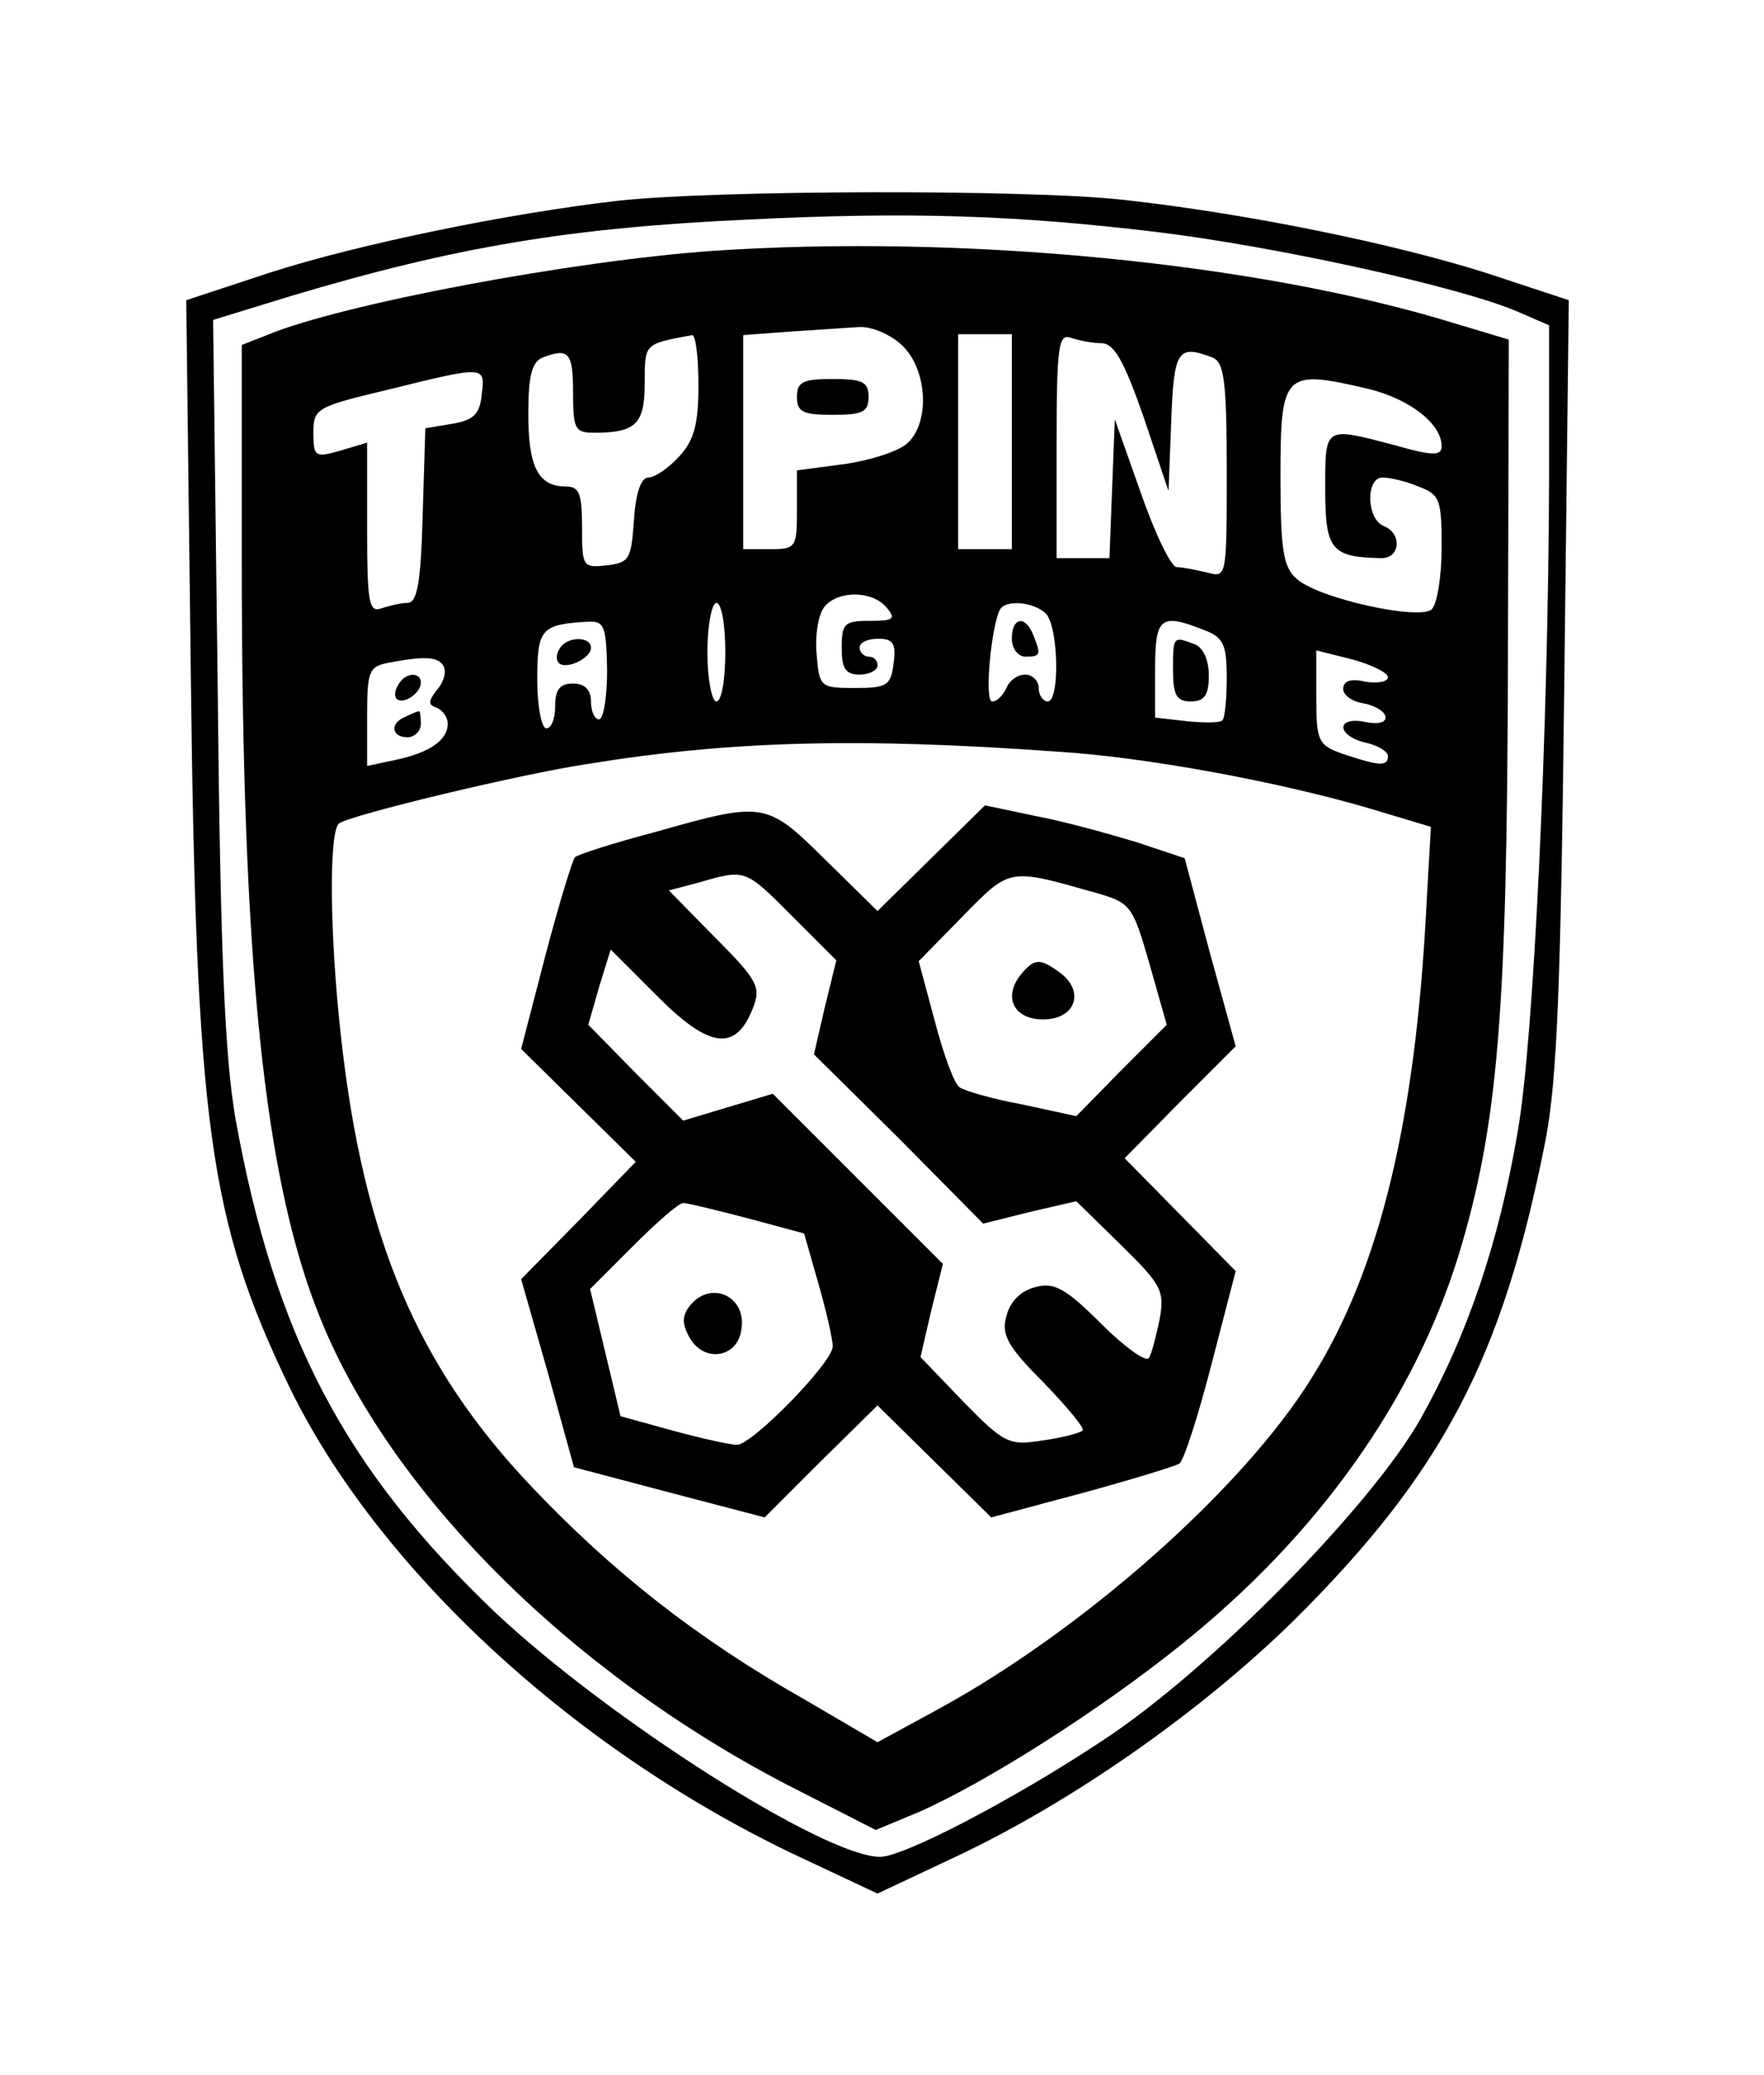
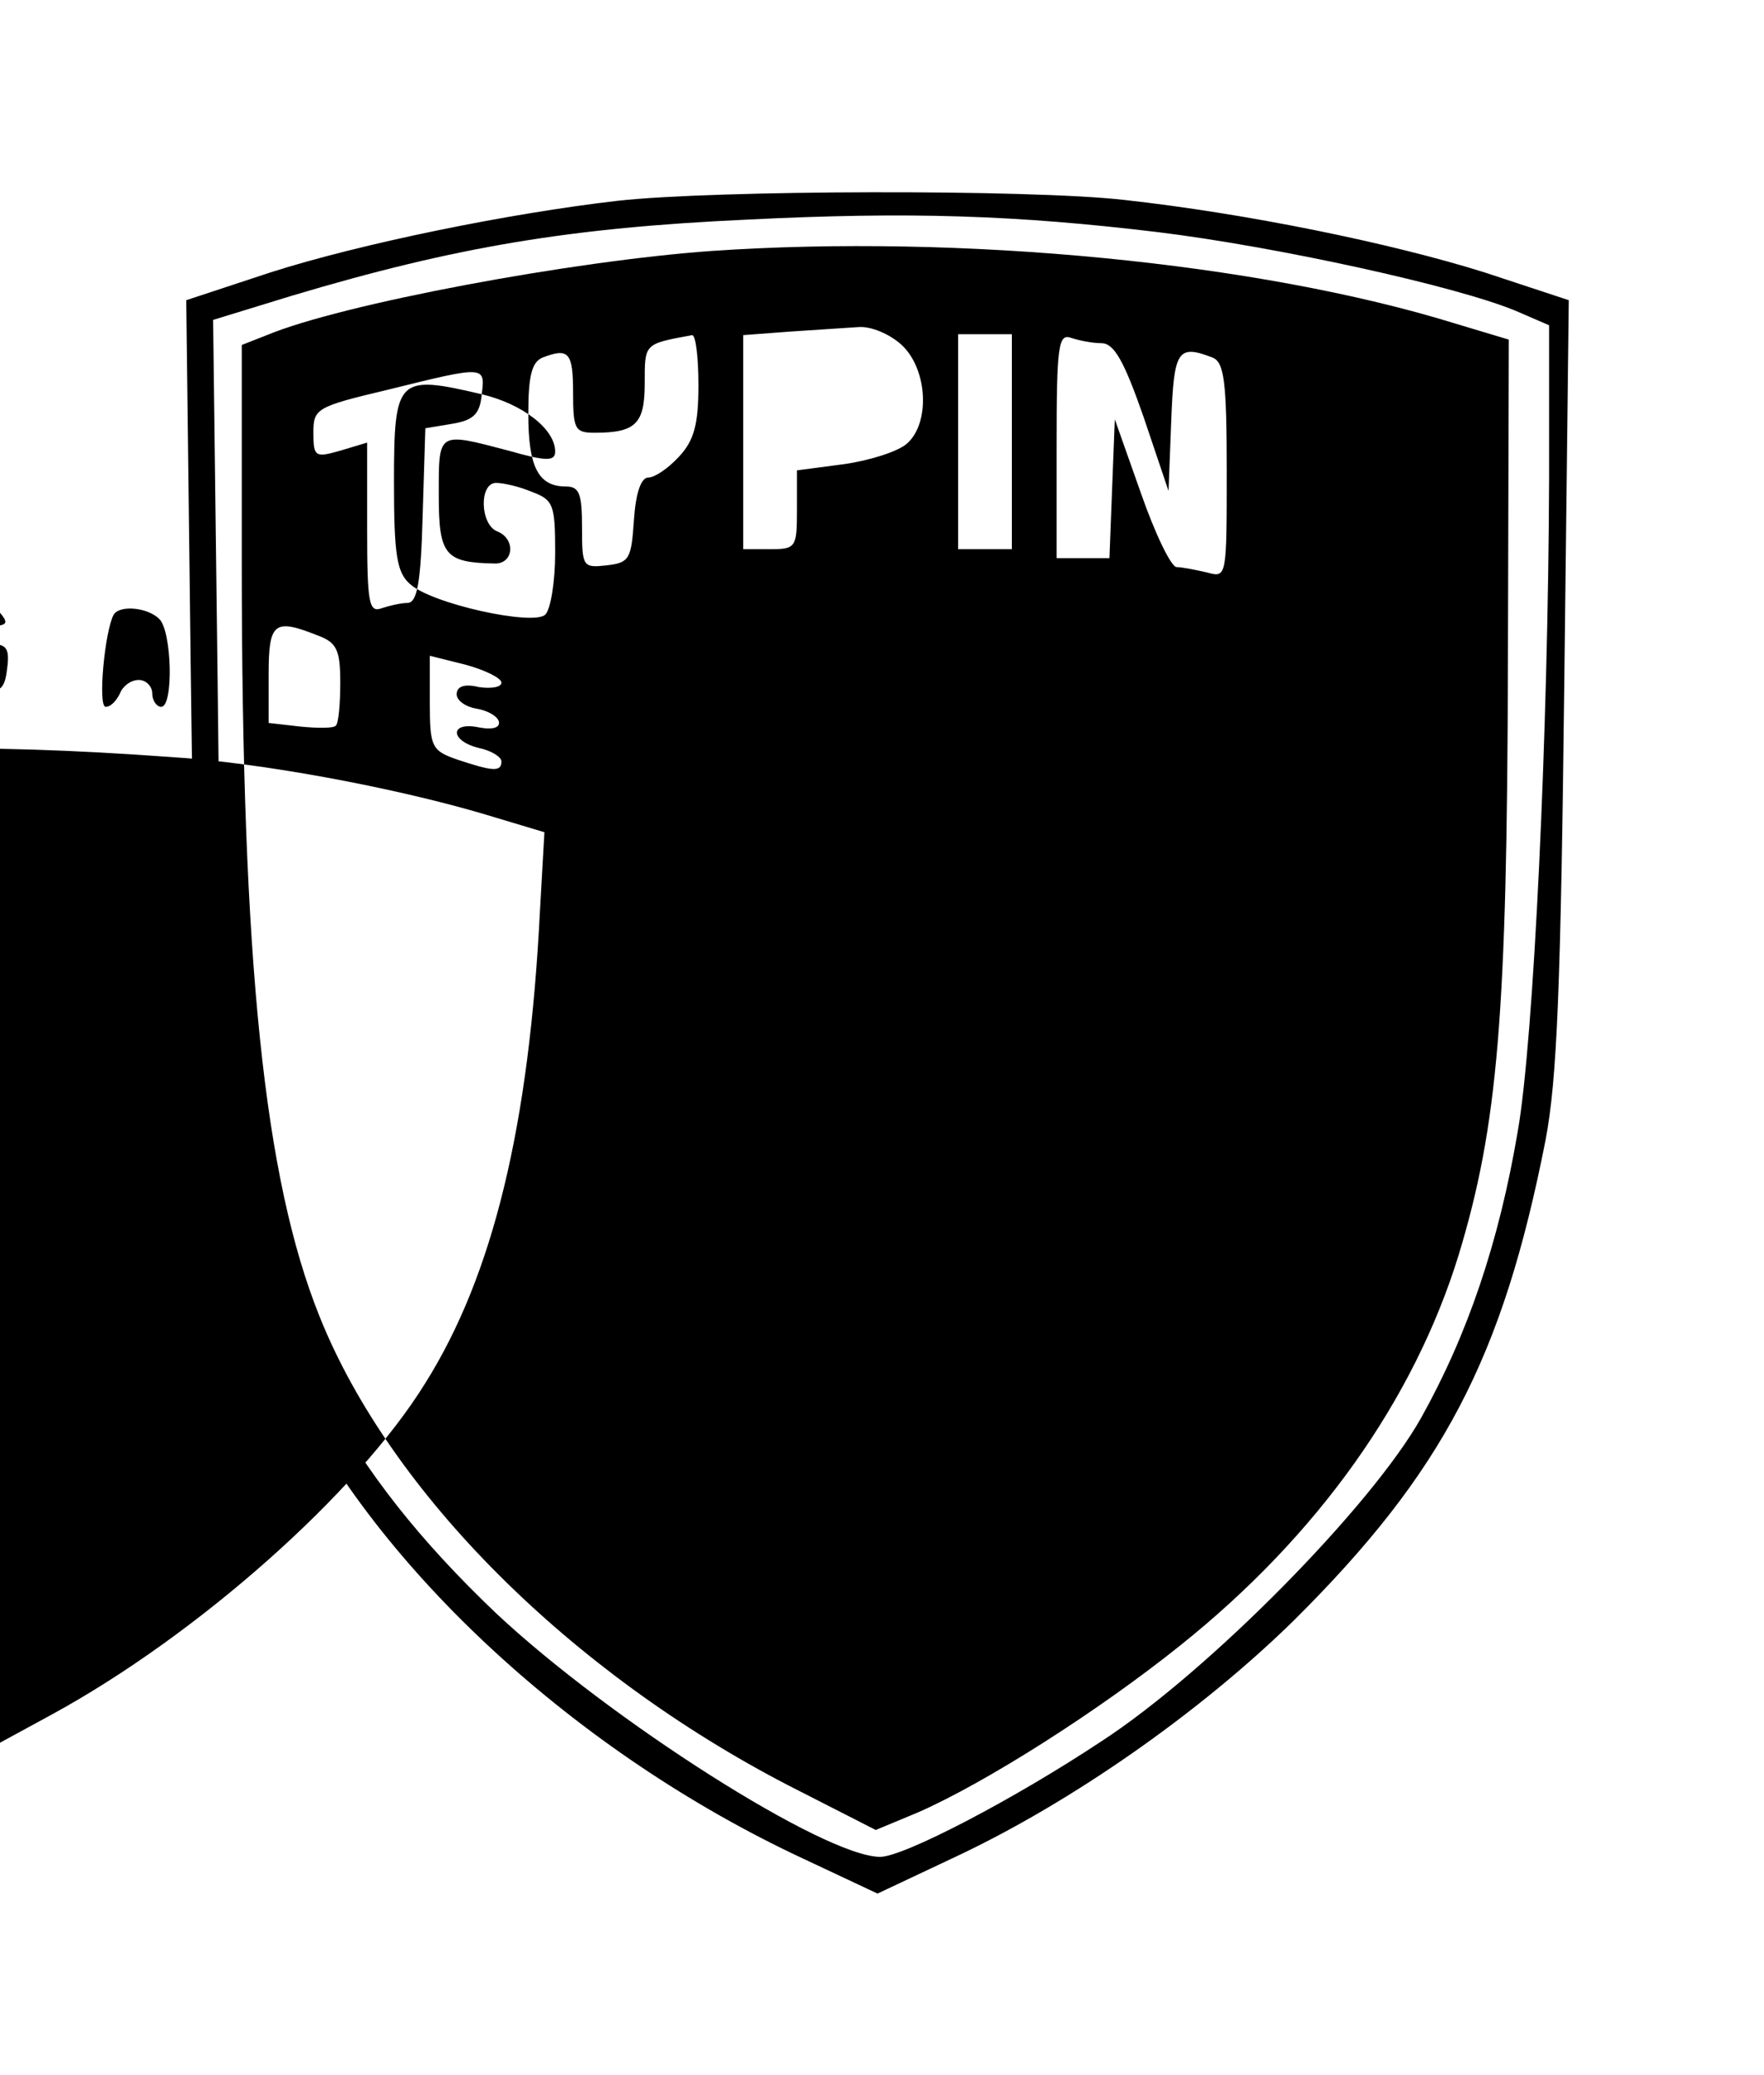
<svg xmlns="http://www.w3.org/2000/svg" version="1.0" width="196.2" height="230.693" viewBox="0 0 197 231" preserveAspectRatio="xMidYMid meet">
  <g transform="translate(0,231) scale(0.1,-0.1)" fill="#000000" stroke="none">
    <path d="M690 2089 c-122 -14 -288 -48 -388 -80 l-94 -31 5 -411 c6 -510 20 -615 110 -802 99 -204 321 -409 574 -527 l83 -39 87 41 c130 61 274 162 378 264 166 165 233 292 281 536 13 68 17 171 21 512 l5 426 -94 31 c-105 33 -267 66 -403 81 -106 12 -458 11 -565 -1z m603 -35 c131 -16 333 -60 400 -88 l37 -16 0 -173 c-1 -279 -17 -625 -35 -727 -21 -124 -56 -227 -108 -320 -55 -98 -237 -283 -357 -361 -98 -65 -221 -129 -247 -129 -62 0 -302 153 -429 272 -169 161 -247 309 -291 552 -12 70 -17 185 -20 492 l-5 400 88 27 c184 55 312 76 509 85 181 9 300 5 458 -14z" />
-     <path d="M795 2033 c-155 -11 -413 -59 -497 -94 l-28 -11 0 -242 c0 -448 25 -689 87 -843 79 -197 280 -397 523 -523 l98 -50 48 20 c75 33 201 113 292 186 154 123 261 274 311 436 44 145 54 269 55 658 l1 364 -60 18 c-220 68 -552 100 -830 81z m212 -105 c29 -27 32 -87 6 -110 -10 -9 -42 -19 -70 -23 l-53 -7 0 -44 c0 -42 -1 -44 -30 -44 l-30 0 0 119 0 120 53 4 c28 2 63 4 76 5 14 1 35 -8 48 -20z m-227 -45 c0 -44 -5 -62 -22 -80 -12 -13 -27 -23 -34 -23 -8 0 -14 -17 -16 -47 -3 -44 -5 -48 -30 -51 -27 -3 -28 -2 -28 42 0 38 -3 46 -18 46 -31 0 -42 22 -42 81 0 43 4 58 16 63 29 11 34 6 34 -39 0 -41 2 -45 24 -45 46 0 56 10 56 55 0 45 -1 44 53 54 4 0 7 -25 7 -56z m350 -63 l0 -120 -30 0 -30 0 0 120 0 120 30 0 30 0 0 -120z m100 110 c14 0 25 -19 47 -82 l28 -83 3 78 c3 79 7 86 46 71 13 -5 16 -26 16 -126 0 -120 0 -120 -22 -114 -13 3 -28 6 -34 6 -6 0 -24 37 -40 83 l-29 82 -3 -77 -3 -78 -29 0 -30 0 0 126 c0 111 2 125 16 120 9 -3 24 -6 34 -6z m-692 -57 c-2 -22 -9 -29 -33 -33 l-30 -5 -3 -98 c-2 -74 -6 -97 -17 -97 -7 0 -20 -3 -29 -6 -14 -5 -16 6 -16 89 l0 96 -30 -9 c-28 -8 -30 -7 -30 20 0 27 3 29 83 48 109 27 109 27 105 -5z m990 6 c46 -11 82 -39 82 -64 0 -11 -10 -11 -52 1 -80 21 -78 22 -78 -50 0 -67 7 -75 63 -76 21 0 23 28 2 36 -19 8 -20 54 -1 54 8 0 26 -4 40 -10 24 -9 26 -14 26 -68 0 -32 -5 -63 -11 -69 -13 -13 -127 12 -151 34 -15 13 -18 33 -18 114 0 117 4 120 98 98z m-538 -244 c11 -13 8 -15 -19 -15 -28 0 -31 -3 -31 -30 0 -23 4 -30 20 -30 11 0 20 5 20 10 0 6 -4 10 -10 10 -5 0 -10 5 -10 10 0 6 9 10 21 10 16 0 20 -5 17 -27 -3 -25 -7 -28 -43 -28 -39 0 -40 1 -43 38 -2 21 2 45 9 53 15 18 53 18 69 -1z m-180 -50 c0 -30 -4 -55 -10 -55 -5 0 -10 25 -10 55 0 30 5 55 10 55 6 0 10 -25 10 -55z m358 43 c14 -14 16 -98 2 -98 -5 0 -10 7 -10 15 0 8 -7 15 -15 15 -9 0 -18 -7 -21 -15 -4 -8 -10 -15 -16 -15 -9 0 -1 85 9 103 7 11 38 8 51 -5z m-490 -63 c0 -30 -4 -55 -9 -55 -5 0 -9 9 -9 20 0 13 -7 20 -20 20 -15 0 -20 -7 -20 -25 0 -14 -4 -25 -10 -25 -5 0 -10 24 -10 54 0 57 4 62 56 65 19 1 21 -4 22 -54z m666 45 c22 -8 26 -16 26 -53 0 -24 -2 -46 -5 -48 -2 -3 -20 -3 -40 -1 l-35 4 0 54 c0 58 6 63 54 44z m206 -53 c0 -5 -11 -7 -25 -5 -16 4 -25 1 -25 -8 0 -7 10 -14 22 -16 12 -2 23 -8 25 -14 2 -7 -6 -10 -22 -7 -33 7 -33 -15 0 -23 14 -3 25 -10 25 -15 0 -12 -10 -11 -49 2 -29 10 -31 14 -31 64 l0 52 40 -10 c22 -6 40 -15 40 -20z m-1055 13 c4 -6 1 -18 -7 -27 -10 -13 -10 -17 0 -20 6 -3 12 -10 12 -18 0 -18 -20 -32 -57 -40 l-33 -7 0 56 c0 49 2 55 23 59 41 8 56 7 62 -3z m685 -96 c100 -6 249 -34 348 -63 l70 -21 -5 -88 c-12 -239 -52 -406 -128 -527 -76 -123 -254 -281 -417 -370 l-68 -37 -82 48 c-120 68 -215 143 -305 238 -127 134 -187 276 -212 500 -13 115 -14 233 -2 240 15 10 203 55 276 66 159 26 304 30 525 14z" />
-     <path d="M890 1870 c0 -17 7 -20 40 -20 33 0 40 3 40 20 0 17 -7 20 -40 20 -33 0 -40 -3 -40 -20z" />
+     <path d="M795 2033 c-155 -11 -413 -59 -497 -94 l-28 -11 0 -242 c0 -448 25 -689 87 -843 79 -197 280 -397 523 -523 l98 -50 48 20 c75 33 201 113 292 186 154 123 261 274 311 436 44 145 54 269 55 658 l1 364 -60 18 c-220 68 -552 100 -830 81z m212 -105 c29 -27 32 -87 6 -110 -10 -9 -42 -19 -70 -23 l-53 -7 0 -44 c0 -42 -1 -44 -30 -44 l-30 0 0 119 0 120 53 4 c28 2 63 4 76 5 14 1 35 -8 48 -20z m-227 -45 c0 -44 -5 -62 -22 -80 -12 -13 -27 -23 -34 -23 -8 0 -14 -17 -16 -47 -3 -44 -5 -48 -30 -51 -27 -3 -28 -2 -28 42 0 38 -3 46 -18 46 -31 0 -42 22 -42 81 0 43 4 58 16 63 29 11 34 6 34 -39 0 -41 2 -45 24 -45 46 0 56 10 56 55 0 45 -1 44 53 54 4 0 7 -25 7 -56z m350 -63 l0 -120 -30 0 -30 0 0 120 0 120 30 0 30 0 0 -120z m100 110 c14 0 25 -19 47 -82 l28 -83 3 78 c3 79 7 86 46 71 13 -5 16 -26 16 -126 0 -120 0 -120 -22 -114 -13 3 -28 6 -34 6 -6 0 -24 37 -40 83 l-29 82 -3 -77 -3 -78 -29 0 -30 0 0 126 c0 111 2 125 16 120 9 -3 24 -6 34 -6z m-692 -57 c-2 -22 -9 -29 -33 -33 l-30 -5 -3 -98 c-2 -74 -6 -97 -17 -97 -7 0 -20 -3 -29 -6 -14 -5 -16 6 -16 89 l0 96 -30 -9 c-28 -8 -30 -7 -30 20 0 27 3 29 83 48 109 27 109 27 105 -5z c46 -11 82 -39 82 -64 0 -11 -10 -11 -52 1 -80 21 -78 22 -78 -50 0 -67 7 -75 63 -76 21 0 23 28 2 36 -19 8 -20 54 -1 54 8 0 26 -4 40 -10 24 -9 26 -14 26 -68 0 -32 -5 -63 -11 -69 -13 -13 -127 12 -151 34 -15 13 -18 33 -18 114 0 117 4 120 98 98z m-538 -244 c11 -13 8 -15 -19 -15 -28 0 -31 -3 -31 -30 0 -23 4 -30 20 -30 11 0 20 5 20 10 0 6 -4 10 -10 10 -5 0 -10 5 -10 10 0 6 9 10 21 10 16 0 20 -5 17 -27 -3 -25 -7 -28 -43 -28 -39 0 -40 1 -43 38 -2 21 2 45 9 53 15 18 53 18 69 -1z m-180 -50 c0 -30 -4 -55 -10 -55 -5 0 -10 25 -10 55 0 30 5 55 10 55 6 0 10 -25 10 -55z m358 43 c14 -14 16 -98 2 -98 -5 0 -10 7 -10 15 0 8 -7 15 -15 15 -9 0 -18 -7 -21 -15 -4 -8 -10 -15 -16 -15 -9 0 -1 85 9 103 7 11 38 8 51 -5z m-490 -63 c0 -30 -4 -55 -9 -55 -5 0 -9 9 -9 20 0 13 -7 20 -20 20 -15 0 -20 -7 -20 -25 0 -14 -4 -25 -10 -25 -5 0 -10 24 -10 54 0 57 4 62 56 65 19 1 21 -4 22 -54z m666 45 c22 -8 26 -16 26 -53 0 -24 -2 -46 -5 -48 -2 -3 -20 -3 -40 -1 l-35 4 0 54 c0 58 6 63 54 44z m206 -53 c0 -5 -11 -7 -25 -5 -16 4 -25 1 -25 -8 0 -7 10 -14 22 -16 12 -2 23 -8 25 -14 2 -7 -6 -10 -22 -7 -33 7 -33 -15 0 -23 14 -3 25 -10 25 -15 0 -12 -10 -11 -49 2 -29 10 -31 14 -31 64 l0 52 40 -10 c22 -6 40 -15 40 -20z m-1055 13 c4 -6 1 -18 -7 -27 -10 -13 -10 -17 0 -20 6 -3 12 -10 12 -18 0 -18 -20 -32 -57 -40 l-33 -7 0 56 c0 49 2 55 23 59 41 8 56 7 62 -3z m685 -96 c100 -6 249 -34 348 -63 l70 -21 -5 -88 c-12 -239 -52 -406 -128 -527 -76 -123 -254 -281 -417 -370 l-68 -37 -82 48 c-120 68 -215 143 -305 238 -127 134 -187 276 -212 500 -13 115 -14 233 -2 240 15 10 203 55 276 66 159 26 304 30 525 14z" />
    <path d="M1130 1600 c0 -11 7 -20 15 -20 17 0 18 2 9 24 -9 23 -24 20 -24 -4z" />
-     <path d="M625 1589 c-4 -6 -4 -13 -1 -16 8 -8 36 5 36 17 0 13 -27 13 -35 -1z" />
    <path d="M1310 1565 c0 -28 4 -35 20 -35 15 0 20 7 20 29 0 17 -6 31 -16 35 -24 9 -24 9 -24 -29z" />
-     <path d="M445 1549 c-4 -6 -5 -13 -2 -16 7 -7 27 6 27 18 0 12 -17 12 -25 -2z" />
    <path d="M453 1513 c-18 -7 -16 -23 2 -23 8 0 15 7 15 15 0 8 -1 15 -2 14 -2 0 -9 -3 -15 -6z" />
-     <path d="M731 1384 c-46 -12 -86 -25 -89 -28 -3 -4 -18 -53 -33 -110 l-27 -104 64 -63 64 -63 -64 -66 -64 -65 30 -105 29 -105 106 -28 107 -28 63 63 63 62 63 -62 64 -63 101 27 c55 15 104 30 109 33 5 3 21 53 36 111 l27 104 -62 63 -62 63 62 63 62 62 -29 105 -28 105 -54 18 c-30 9 -80 23 -112 29 l-57 12 -60 -59 -60 -59 -58 57 c-66 65 -68 66 -191 31z m154 -94 l49 -49 -13 -53 -12 -52 95 -94 94 -95 52 13 52 12 49 -48 c46 -45 50 -52 44 -84 -4 -19 -9 -39 -12 -43 -3 -5 -27 12 -53 38 -40 40 -53 47 -74 41 -16 -4 -28 -16 -32 -32 -6 -21 1 -34 42 -75 26 -27 46 -51 43 -53 -3 -3 -23 -8 -44 -11 -38 -6 -43 -4 -89 43 l-48 50 12 52 13 52 -95 95 -95 95 -50 -15 -50 -15 -53 53 -53 54 12 42 13 42 53 -53 c58 -58 87 -61 106 -12 9 23 5 31 -42 78 l-52 53 34 9 c52 15 51 15 104 -38z m340 26 c38 -11 40 -14 59 -80 l19 -67 -51 -51 -50 -51 -60 13 c-33 6 -64 15 -70 19 -6 3 -18 36 -28 74 l-18 67 49 50 c54 55 51 54 150 26z m-390 -363 l63 -17 16 -56 c9 -31 16 -63 16 -70 0 -18 -90 -110 -107 -110 -7 0 -39 7 -72 16 l-58 16 -17 71 -17 71 48 48 c26 26 51 48 56 48 5 0 37 -8 72 -17z" />
-     <path d="M1140 1225 c-20 -25 -8 -50 25 -50 36 0 47 31 19 52 -23 17 -29 16 -44 -2z" />
    <path d="M771 856 c-9 -11 -10 -20 -1 -36 16 -29 54 -23 58 9 6 37 -34 55 -57 27z" />
  </g>
</svg>